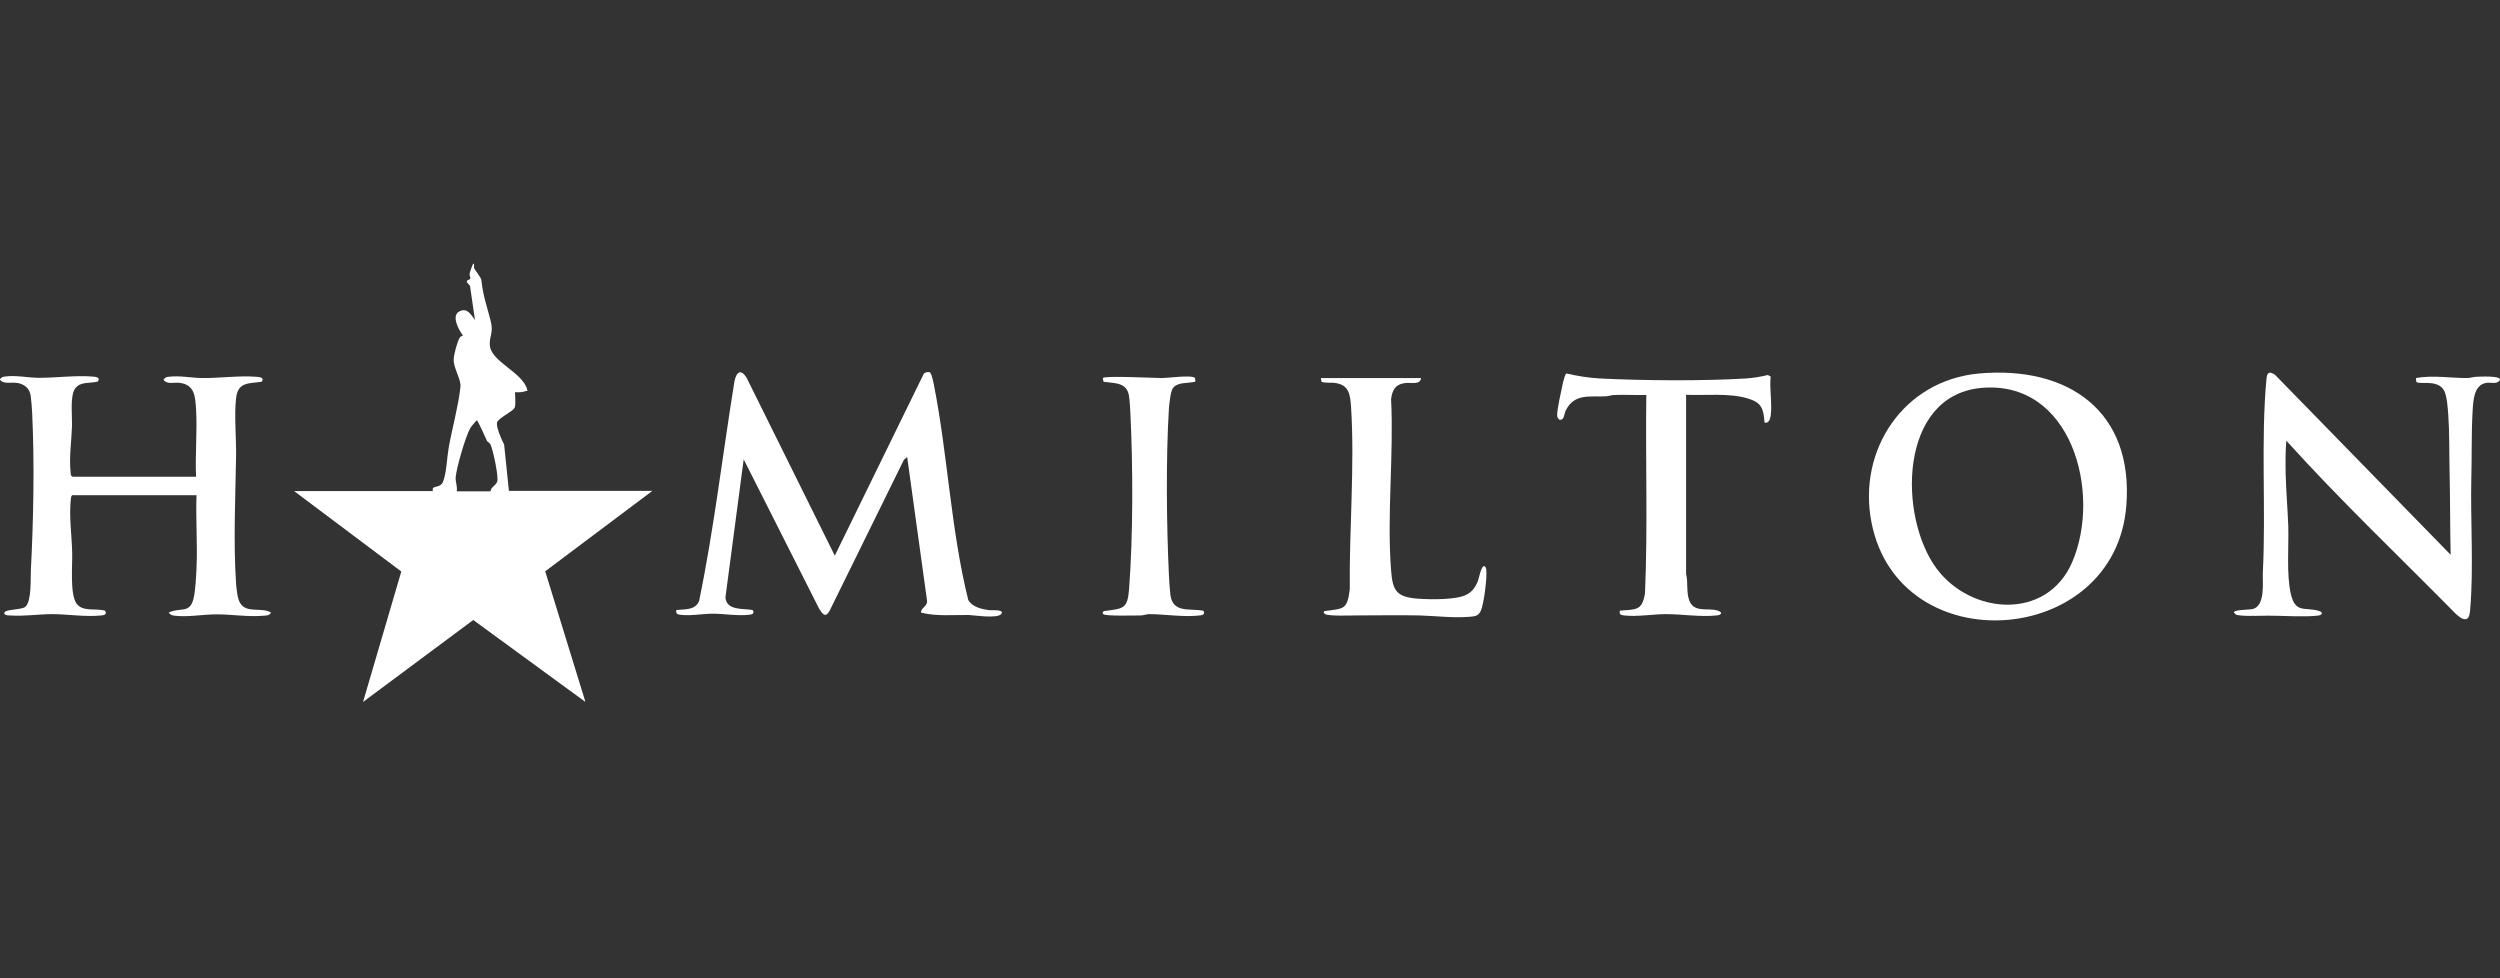
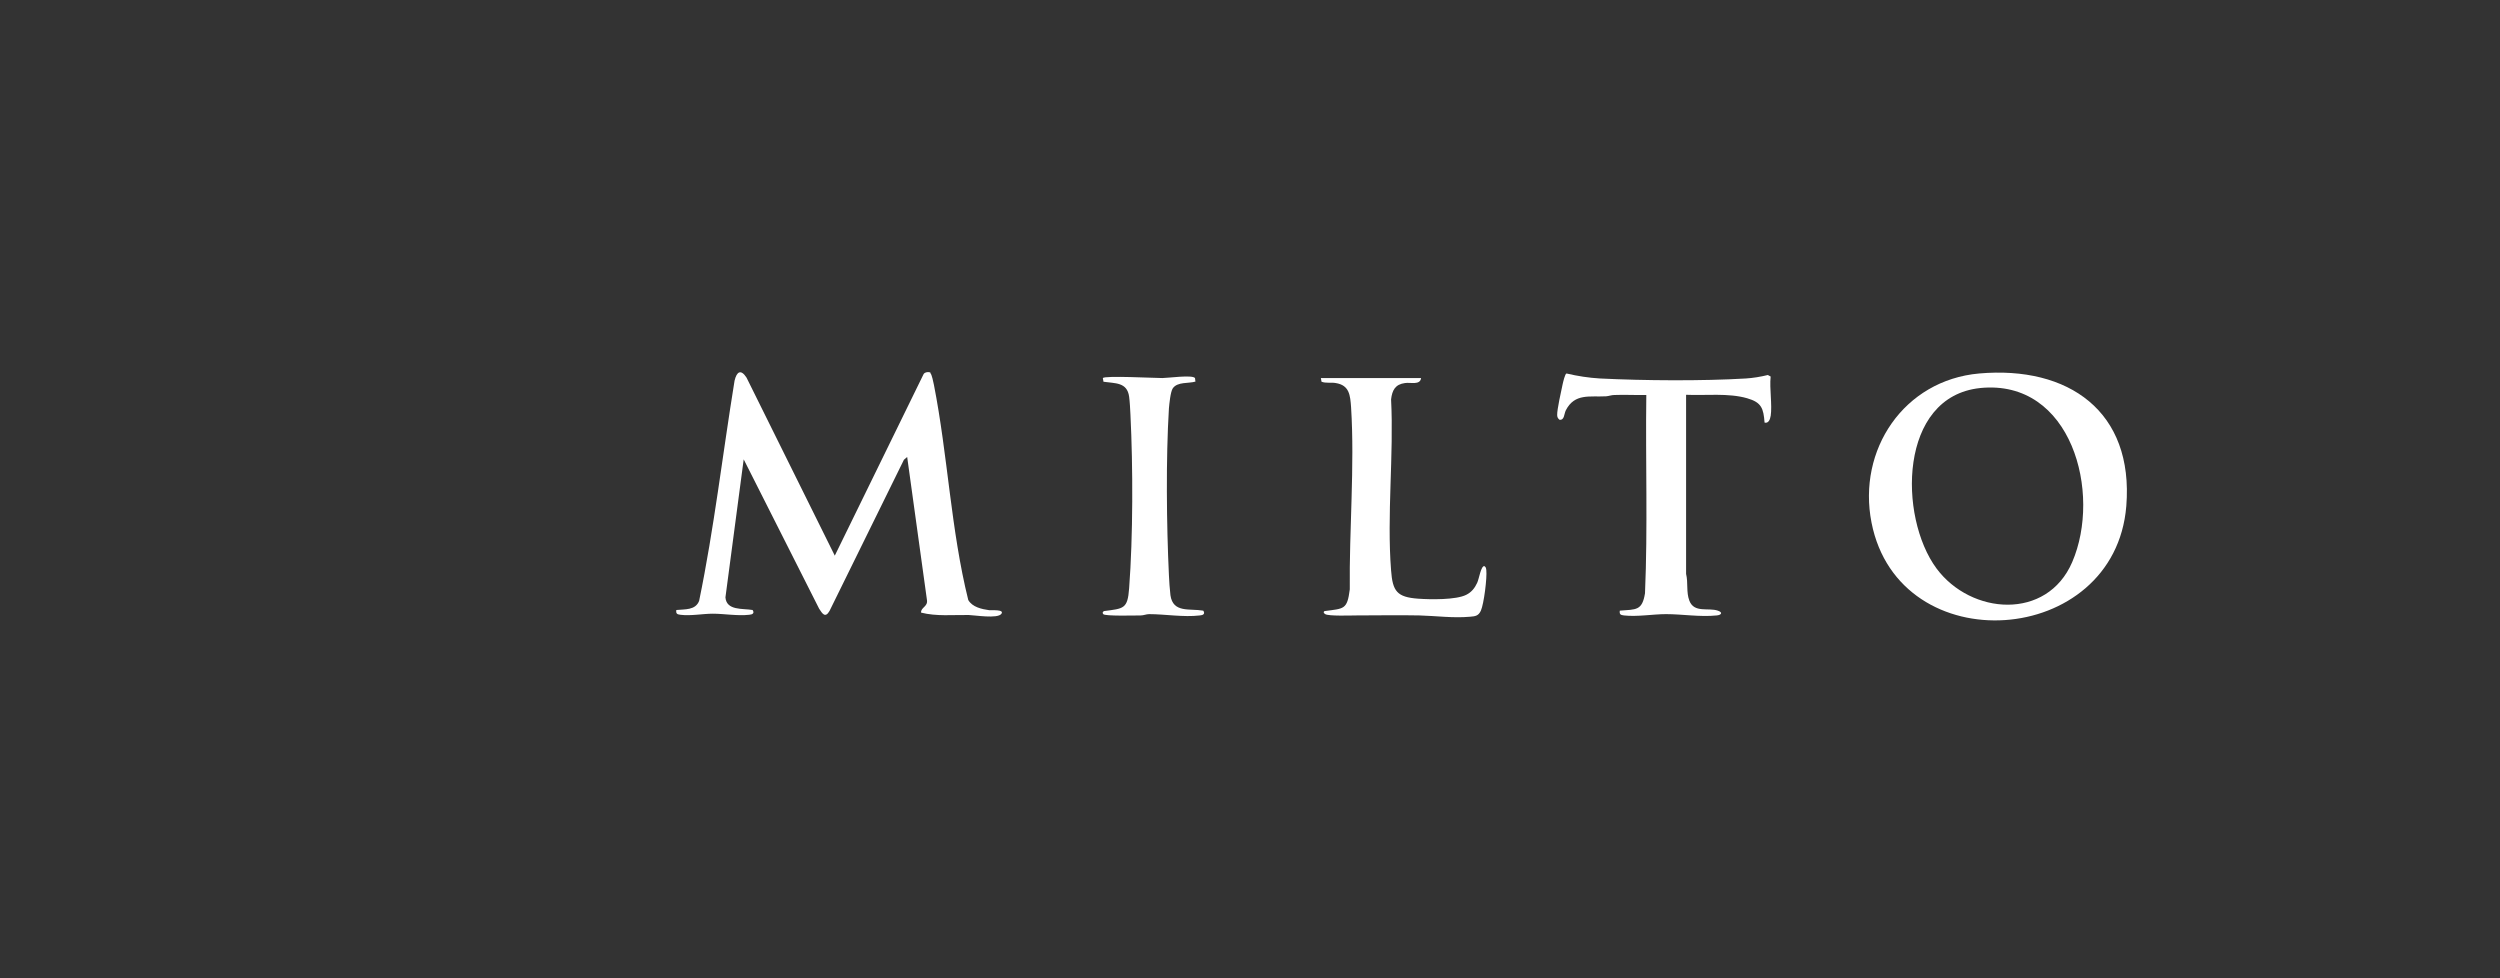
<svg xmlns="http://www.w3.org/2000/svg" id="Capa_1" data-name="Capa 1" viewBox="0 0 115 45">
  <rect x="0" y="0" width="115" height="45" fill="#333333" stroke="none" />
  <defs>
    <style>
      .cls-1 {
        fill: #fff;
      }
    </style>
  </defs>
-   <path class="cls-1" d="M19.91,22.6s-.02-.11.01-.15c.07-.09.36-.03.46-.29.16-.4.18-1.11.26-1.57.16-.89.45-1.93.54-2.79.04-.35-.32-.85-.31-1.26,0-.22.17-.85.29-1.03.04-.05.14-.05.13-.09-.19-.24-.55-.91-.15-1.1.37-.18.52.16.71.4l-.23-1.57-.15-.18.03-.08c.25-.06.08-.17.1-.29,0-.05.15-.48.18-.48.06.04,0,.16.04.24.01.03.31.41.32.51.1.84.24,1.13.43,1.89.14.54-.06.71-.04,1.09.02.78,1.49,1.25,1.72,2.06.03.11-.01.06-.07.08-.15.06-.32.06-.48.05-.03.03.05.57-.03.72-.1.19-.78.48-.81.69-.03.23.22.79.33,1l.22,2.13h6.6l-4.93,3.7,1.85,6.01-5.16-3.77-5.07,3.77,1.76-6-4.93-3.7h6.38ZM21.01,22.6h1.55c.03-.2.24-.26.31-.44.08-.22-.19-1.45-.3-1.7-.05-.11-.14-.12-.17-.18-.06-.13-.42-.95-.47-.95-.09.11-.23.25-.3.37-.22.39-.64,1.84-.67,2.27-.01.21.09.41.05.63Z" />
  <path class="cls-1" d="M42.8,17.17c.06.04.14.43.16.53.64,3.25.78,6.68,1.58,9.9.19.33.62.42.97.47.08.01.72-.05.55.17-.18.23-1.21.06-1.5.05-.73-.01-1.48.07-2.19-.11-.02-.24.32-.27.27-.58l-.91-6.58-.15.13-3.42,6.95c-.2.35-.33.13-.48-.1l-3.47-6.87-.84,6.35c.05.62.8.5,1.25.58.1.15-.01.21-.16.22-.53.06-1.16-.05-1.67-.05-.46,0-1.02.11-1.49.05-.16-.02-.21-.05-.19-.22.39-.04.88.02,1.05-.42.69-3.34,1.08-6.75,1.63-10.13.1-.42.29-.54.55-.14l4.06,8.19,4.08-8.34c.04-.1.24-.13.32-.08Z" />
-   <path class="cls-1" d="M3.35,22.76c-.08.05-.08.11-.09.19-.09.78.04,1.66.06,2.44.02.58-.11,1.9.19,2.36.28.41.89.22,1.32.34.1.15-.01.21-.16.22-.72.08-1.56-.06-2.28-.06-.62,0-1.3.11-1.94.06-.07,0-.23,0-.25-.09-.05-.22.81-.14.98-.32.28-.28.22-1.29.24-1.68.12-2.25.17-4.96.06-7.21-.01-.23-.04-.6-.07-.82-.05-.32-.28-.51-.59-.57s-.64.08-.83-.16c.07-.1.12-.13.25-.14.49-.07,1.07.06,1.55.06.8,0,1.68-.12,2.44-.06.16.01.41.03.27.23-.35.1-.81-.02-1.05.33s-.12,1.29-.14,1.75c-.02.68-.14,1.43-.06,2.11,0,.08,0,.14.09.19h5.68c-.05-1.01.06-2.08,0-3.08-.04-.6-.05-1.15-.76-1.24-.26-.03-.57.09-.74-.14.07-.1.12-.13.25-.14.49-.06,1.02.05,1.5.06.81.01,1.73-.12,2.5-.06.16.01.41.03.27.23-.6.09-1.09,0-1.18.75-.09.79.01,1.83,0,2.66-.03,1.89-.13,3.99,0,5.88.02.24.06.68.18.88.3.51.99.18,1.43.45-.09.13-.16.13-.3.14-.73.07-1.5-.06-2.22-.06-.59,0-1.34.14-1.94.06-.12-.02-.17-.04-.25-.14.52-.26.96.07,1.14-.63.09-.36.12-1.03.14-1.41.05-1.11-.04-2.24,0-3.36H3.35Z" />
  <path class="cls-1" d="M91.04,17.18c4.11-.36,7.12,1.74,6.77,6.1-.53,6.52-10.45,7.21-11.72.76-.66-3.35,1.49-6.55,4.95-6.86ZM91.09,17.85c-3.75.39-3.77,5.92-2.01,8.3,1.59,2.14,5.08,2.4,6.24-.29,1.37-3.17-.02-8.44-4.24-8.01Z" />
-   <path class="cls-1" d="M112.73,25.54c-.03-1.3-.02-2.61-.05-3.91-.02-.84,0-1.71-.06-2.55-.02-.29-.06-.9-.2-1.13-.32-.53-1.16-.23-1.27-.39l-.02-.17c.78-.14,1.57,0,2.36,0,.16,0,.29-.06.44-.06.17,0,1.08-.06,1.08.14-.15.23-.41.11-.63.14-.59.09-.61.82-.64,1.3-.06,1.02-.03,2.09-.06,3.11-.04,1.91.11,4.13-.05,5.99-.01.15-.03.45-.2.47-.18.02-.31-.12-.44-.22-2.61-2.65-5.32-5.22-7.82-7.99-.04.5-.04,1.02-.03,1.53.02.78.09,1.6.12,2.38.03.94-.09,2.25.12,3.15s.65.58,1.28.77c.24.07.16.2-.05.22-.64.07-1.6,0-2.27,0-.27,0-1.36.05-1.5-.06-.03-.02-.05-.06-.08-.09,0-.13.72-.12.85-.15.61-.14.46-1.23.48-1.68.15-2.91-.1-6.08.17-8.93.03-.29.14-.34.39-.17l8.09,8.29Z" />
  <path class="cls-1" d="M81.45,19.13c-.02.14-.09.36-.28.31-.05-.66-.14-.93-.8-1.12-.86-.25-1.92-.12-2.81-.16v8.24c.1.4,0,.84.15,1.23.22.58.87.31,1.31.46.24.08.17.2-.05.22-.76.08-1.58-.06-2.33-.06-.6,0-1.33.13-1.94.06-.16-.02-.21-.05-.19-.22.75-.06,1.03.01,1.16-.8.13-3.03.02-6.08.06-9.12-.49.01-.98-.02-1.47,0-.13,0-.25.05-.38.06-.75.04-1.44-.15-1.85.64-.09.18-.06.46-.29.44-.08-.06-.11-.13-.11-.22-.01-.24.19-1.13.25-1.41.02-.09.11-.49.18-.5.51.12,1.02.2,1.54.23,2.02.1,4.7.12,6.71,0,.32-.02.69-.08,1.01-.16l.13.07c-.06.57.08,1.29,0,1.83Z" />
  <path class="cls-1" d="M65.37,17.39c-.04.34-.49.19-.74.23-.45.06-.59.33-.64.75.13,2.56-.2,5.33,0,7.87.07.96.27,1.23,1.25,1.3.55.04,1.74.06,2.21-.18.24-.12.39-.31.5-.55.09-.19.17-.78.33-.77.08.05.08.11.09.19.04.34-.11,1.55-.25,1.86-.11.24-.25.26-.5.28-.77.07-1.57-.04-2.33-.06-.97-.02-1.92,0-2.88,0-.27,0-1.29.04-1.45-.06-.05-.03-.11-.09-.03-.14.9-.12,1.04-.06,1.16-1-.03-2.72.23-5.67.06-8.37-.04-.55-.07-1.02-.71-1.12-.21-.04-.44.02-.65-.06l-.03-.17h4.6Z" />
  <path class="cls-1" d="M55,17.55c-.32.1-.83,0-1.05.31-.11.16-.16.71-.18.93-.14,2.3-.11,5.34,0,7.66.01.27.04.67.07.93.12.83.88.6,1.51.71.1.15-.01.21-.16.22-.74.09-1.6-.06-2.33-.06-.13,0-.25.06-.39.06-.25,0-1.65.04-1.72-.06-.05-.07-.03-.09.03-.14.91-.12,1.09-.09,1.16-1.05.18-2.39.18-5.57.06-7.99-.01-.23-.03-.6-.06-.82-.09-.68-.65-.61-1.18-.69l-.03-.17c.08-.12,2.39,0,2.74,0,.25,0,1.38-.16,1.5,0l.02.17Z" />
</svg>